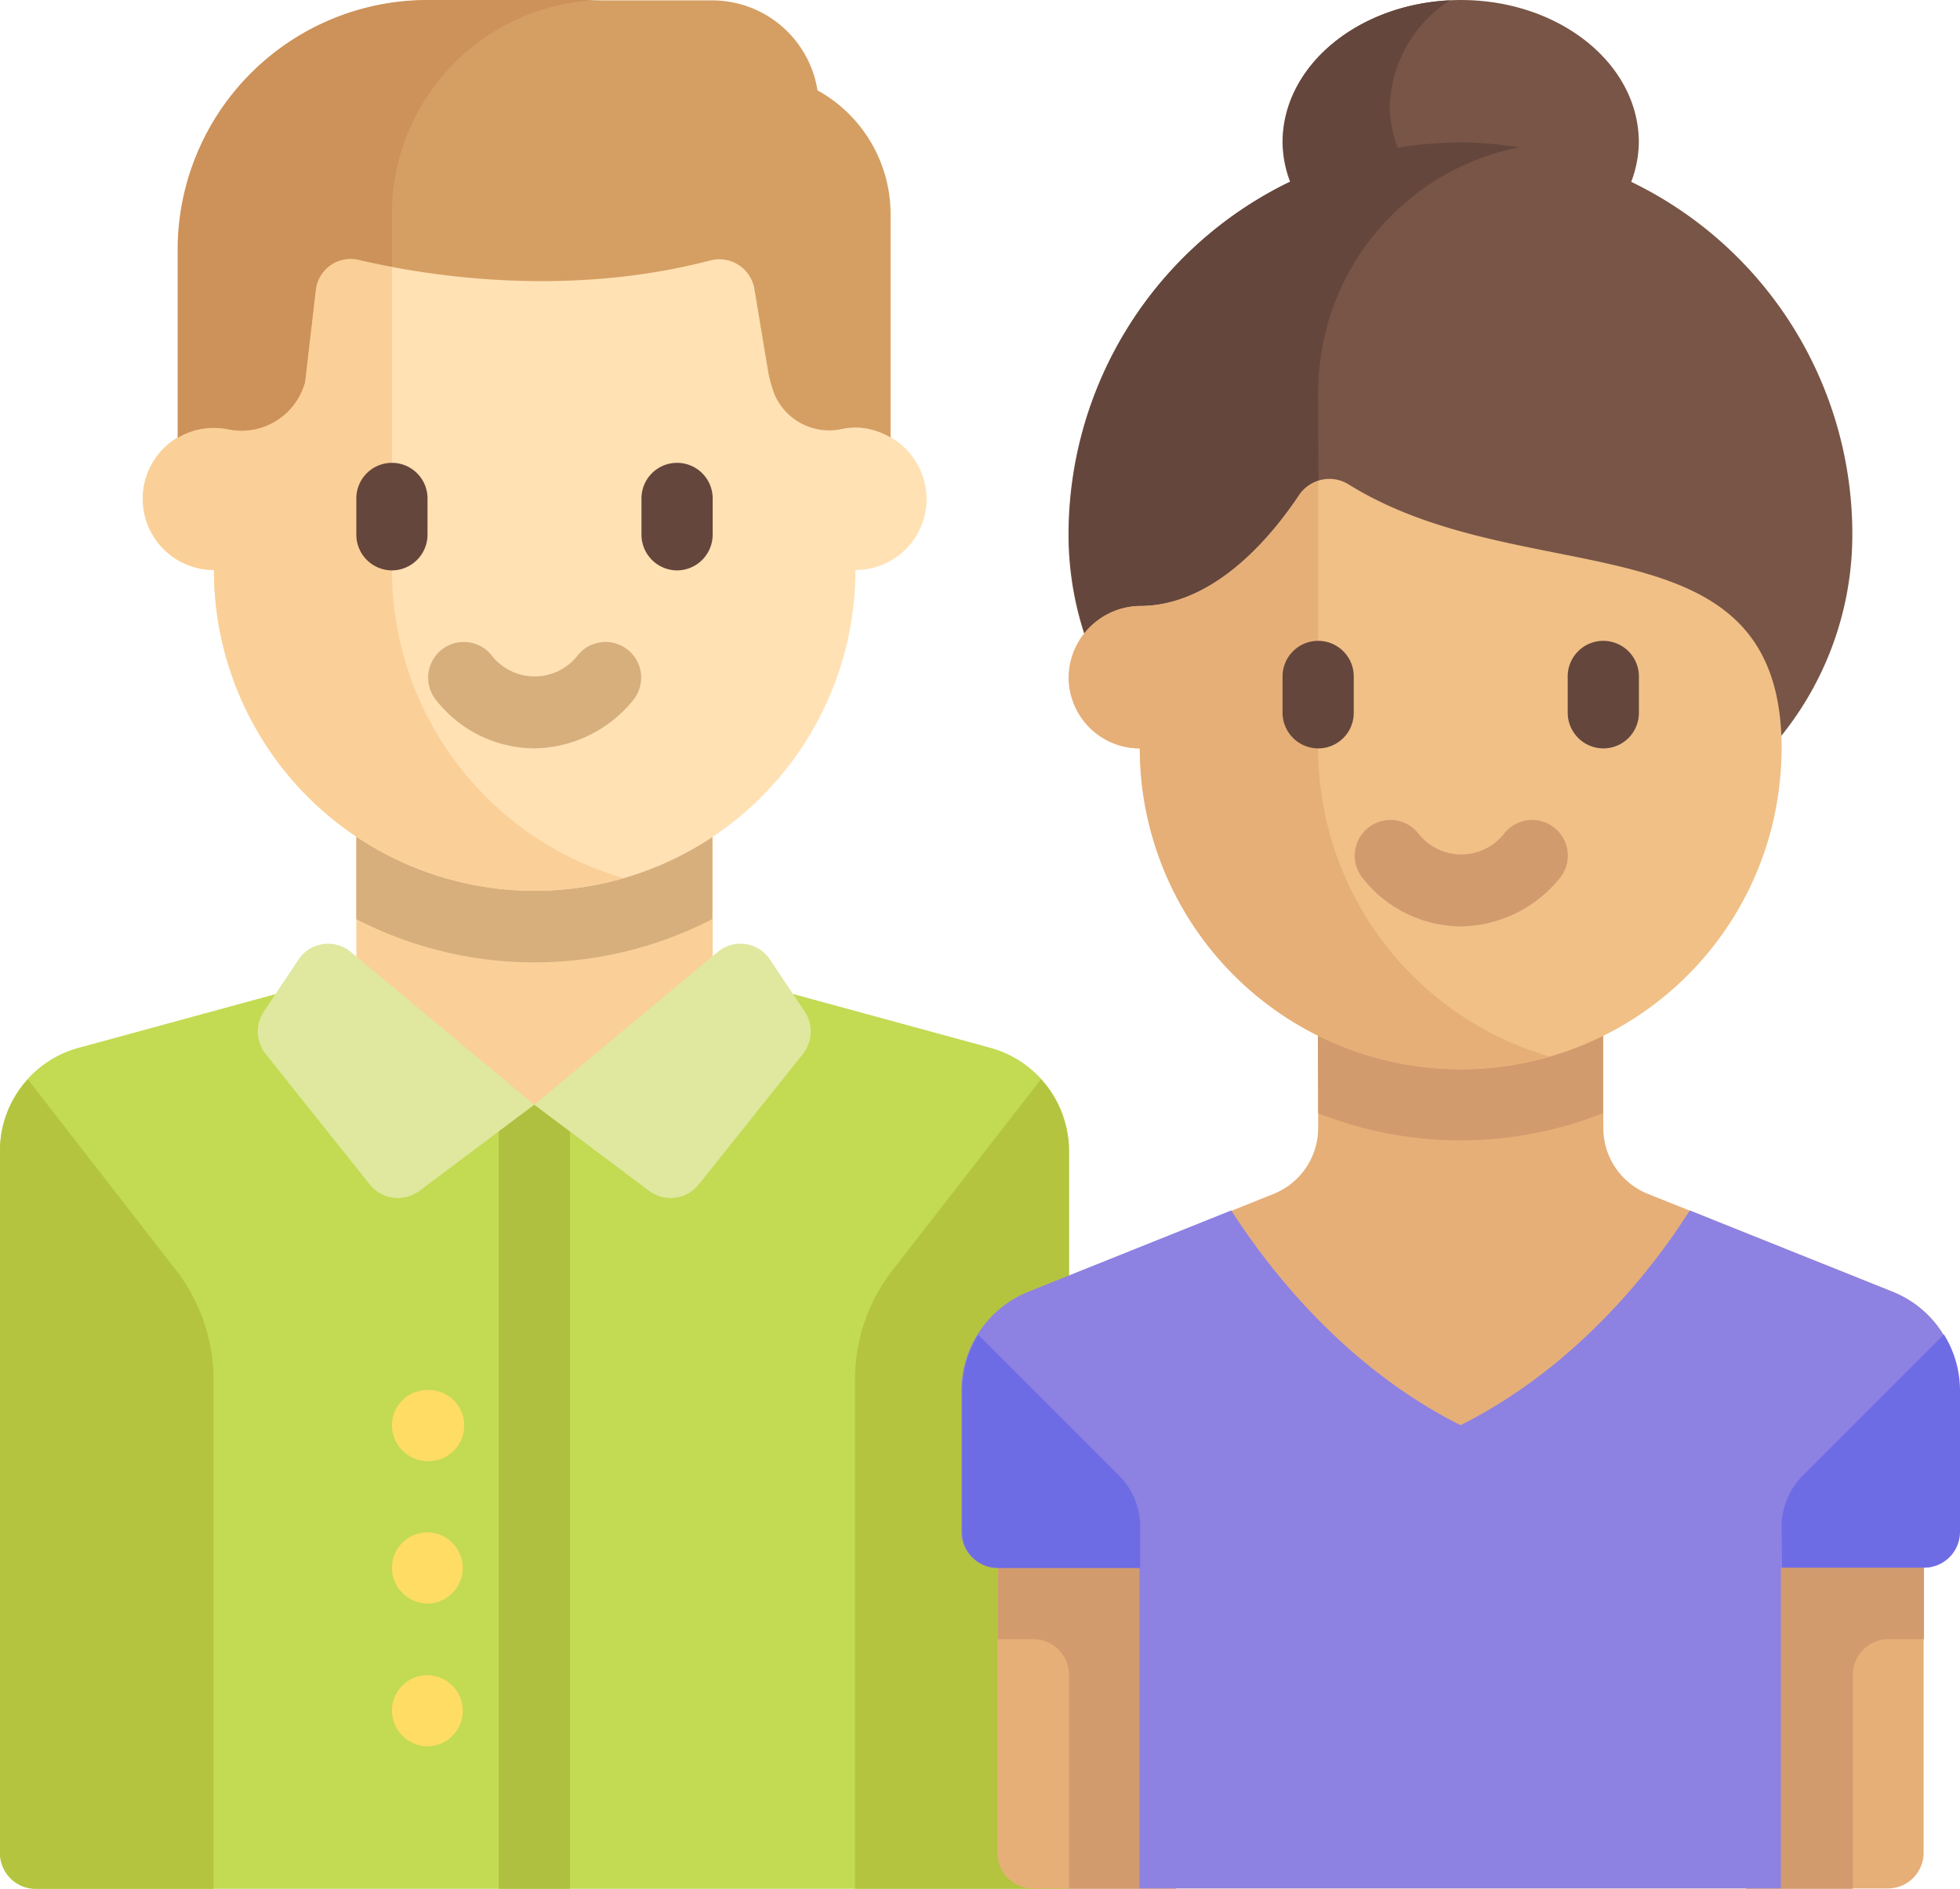
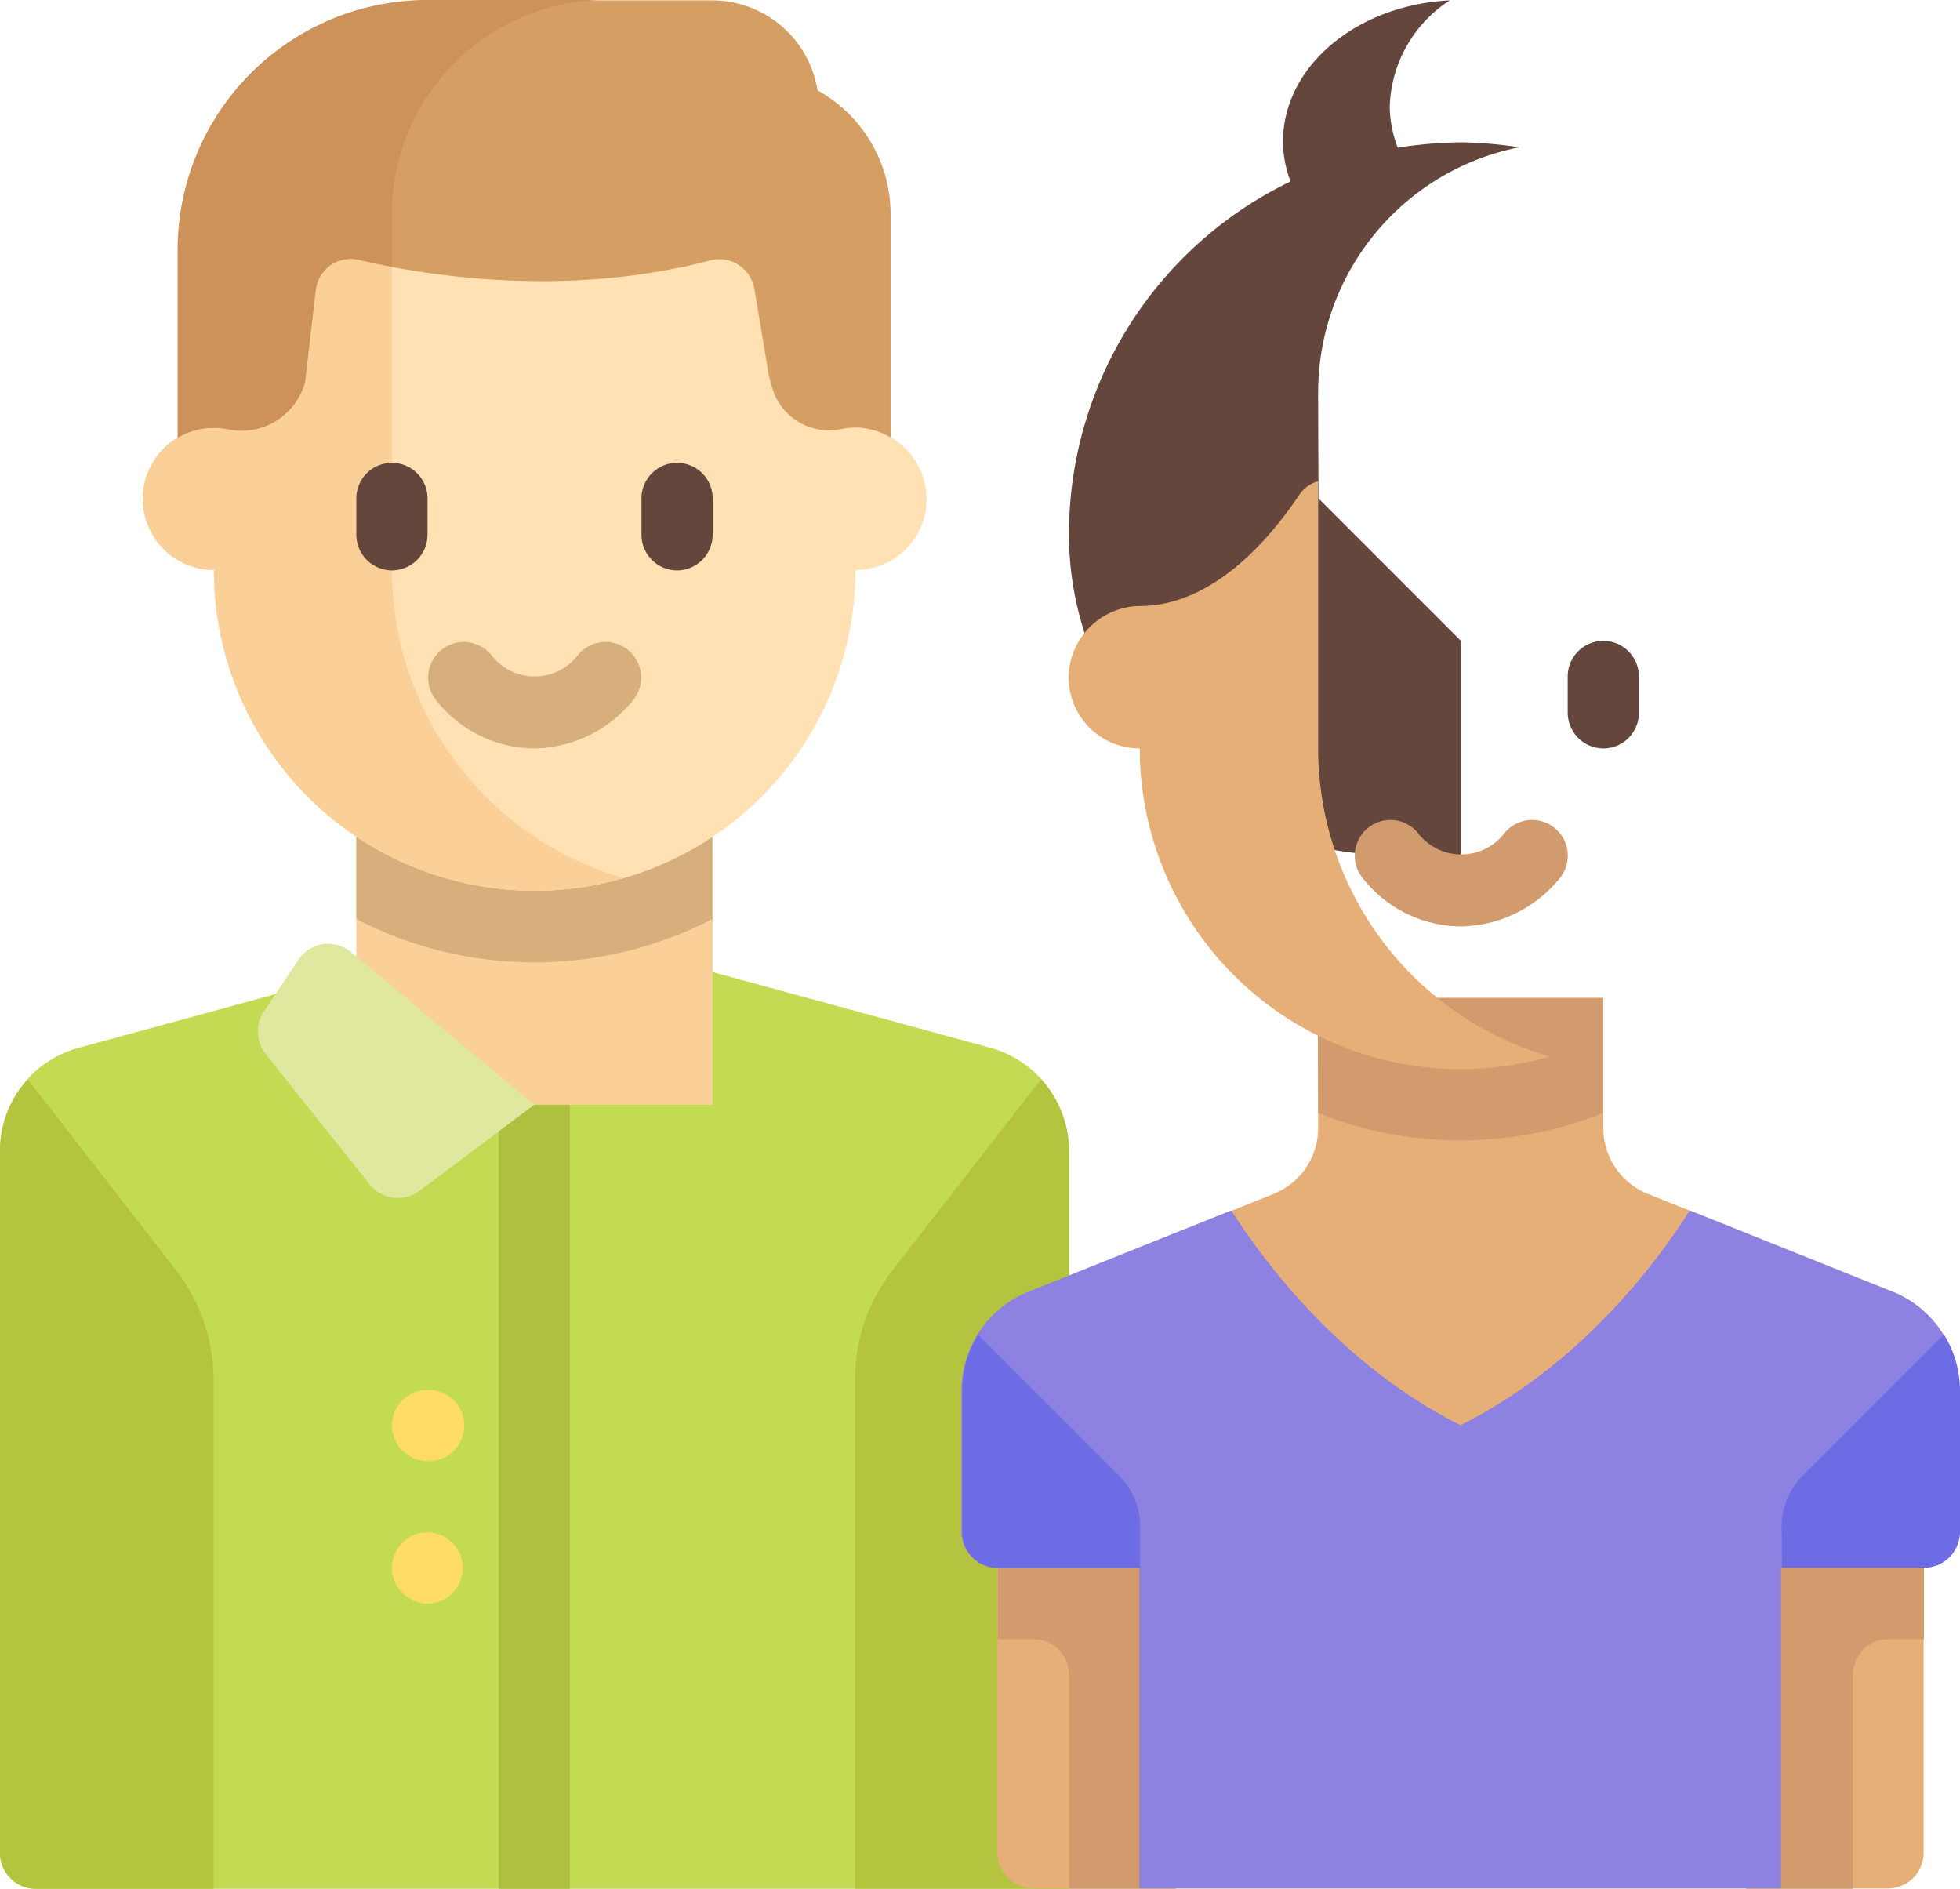
<svg xmlns="http://www.w3.org/2000/svg" width="128.992" height="124.282" viewBox="0 0 128.992 124.282">
  <defs>
    <style>.a{fill:#c3da53;}.b{fill:#fad098;}.c{fill:#d7af7d;}.d{fill:#ffe1b4;}.e{fill:#64463c;}.f{fill:#d59f63;}.g{fill:#b4c43f;}.h{fill:#cd915a;}.i{fill:#ffdc64;}.j{fill:#afbf40;}.k{fill:#785546;}.l{fill:#e6af78;}.m{fill:#d29b6e;}.n{fill:#8d81e2;}.o{fill:#f0c087;}.p{fill:#6e6ce5;}.q{fill:#dfe89e;}</style>
  </defs>
  <g transform="translate(0 -9.3)">
    <path class="a" d="M65.164,266.317l-20.6-5.617H25.793l-20.6,5.617A7.008,7.008,0,0,0,0,273.093v46.222a2.354,2.354,0,0,0,2.343,2.343h68.01V273.093A7.037,7.037,0,0,0,65.164,266.317Z" transform="translate(0 -188.075)" />
    <rect class="b" width="23.451" height="18.766" transform="translate(23.451 63.229)" />
    <path class="c" d="M93.1,229.949a25.523,25.523,0,0,0,23.426,0V223.4H93.1Z" transform="translate(-69.649 -160.171)" />
    <path class="d" d="M84.176,79.255V65.2H41.985V79.255a4.685,4.685,0,0,0,0,9.37,21.108,21.108,0,0,0,42.217,0,4.676,4.676,0,0,0,4.685-4.685A4.73,4.73,0,0,0,84.176,79.255Z" transform="translate(-27.905 -41.819)" />
    <path class="b" d="M53.7,88.651V65.2H41.985V79.255a4.685,4.685,0,0,0,0,9.37,21.1,21.1,0,0,0,21.108,21.108,21.453,21.453,0,0,0,5.869-.831A21.111,21.111,0,0,1,53.7,88.651Z" transform="translate(-27.905 -41.819)" />
    <path class="c" d="M118.764,183.889a8.28,8.28,0,0,1-6.5-3.224,2.347,2.347,0,0,1,3.652-2.947,3.589,3.589,0,0,0,5.743,0,2.347,2.347,0,0,1,3.652,2.947A8.531,8.531,0,0,1,118.764,183.889Z" transform="translate(-83.6 -125.345)" />
    <g transform="translate(23.451 39.804)">
      <path class="e" d="M95.443,137.428a2.354,2.354,0,0,1-2.343-2.343v-2.343a2.343,2.343,0,1,1,4.685,0v2.343A2.354,2.354,0,0,1,95.443,137.428Z" transform="translate(-93.1 -130.4)" />
      <path class="e" d="M169.943,137.428a2.354,2.354,0,0,1-2.343-2.343v-2.343a2.343,2.343,0,1,1,4.685,0v2.343A2.354,2.354,0,0,1,169.943,137.428Z" transform="translate(-148.834 -130.4)" />
    </g>
    <path class="f" d="M85.669,35.294A3.921,3.921,0,0,0,90.2,37.586a4.1,4.1,0,0,1,.781-.076,4.607,4.607,0,0,1,2.343.655V23.455a9.316,9.316,0,0,0-4.811-8.136A7.02,7.02,0,0,0,81.589,9.4H62.823A16.426,16.426,0,0,0,46.4,25.823V38.191a4.607,4.607,0,0,1,2.343-.655,4.994,4.994,0,0,1,.882.076,4.32,4.32,0,0,0,5.139-3.073h0l.705-6.045a2.327,2.327,0,0,1,2.846-2.015c4.307,1.008,13.552,2.544,23.174.025a2.34,2.34,0,0,1,2.872,1.889l.932,5.592A11.2,11.2,0,0,0,85.669,35.294Z" transform="translate(-34.712 -0.075)" />
    <g transform="translate(0 80.307)">
      <path class="g" d="M0,295.985v46.222a2.354,2.354,0,0,0,2.343,2.343H14.055v-33.5a11.816,11.816,0,0,0-2.469-7.2L1.839,291.3A6.877,6.877,0,0,0,0,295.985Z" transform="translate(0 -291.275)" />
      <path class="g" d="M237.481,295.91v48.564H223.4v-33.5a11.659,11.659,0,0,1,2.469-7.2l9.773-12.569A7.11,7.11,0,0,1,237.481,295.91Z" transform="translate(-167.128 -291.2)" />
    </g>
    <path class="h" d="M62.923,9.3A16.426,16.426,0,0,0,46.5,25.723V38.091a4.607,4.607,0,0,1,2.343-.655,4.994,4.994,0,0,1,.882.076,4.32,4.32,0,0,0,5.139-3.073l.705-6.045a2.327,2.327,0,0,1,2.846-2.015c.6.151,1.36.3,2.166.453V23.381A14.088,14.088,0,0,1,74.661,9.3Z" transform="translate(-34.787)" />
    <g transform="translate(25.793 100.761)">
      <path class="i" d="M104.768,377.085a2.376,2.376,0,0,1-2.368-2.343,2.338,2.338,0,0,1,2.343-2.343h.025a2.343,2.343,0,1,1,0,4.685Z" transform="translate(-102.4 -372.4)" />
-       <path class="i" d="M104.768,451.585a2.376,2.376,0,0,1-2.368-2.343,2.338,2.338,0,0,1,2.343-2.343h.025a2.343,2.343,0,0,1,0,4.685Z" transform="translate(-102.4 -428.134)" />
      <path class="i" d="M104.768,414.285a2.376,2.376,0,0,1-2.368-2.343,2.338,2.338,0,0,1,2.343-2.343h.025a2.343,2.343,0,0,1,0,4.685Z" transform="translate(-102.4 -400.23)" />
    </g>
    <rect class="j" width="4.685" height="51.587" transform="translate(32.821 81.995)" />
-     <path class="k" d="M316.228,21.265a7.541,7.541,0,0,0,.5-2.594c0-5.189-5.239-9.37-11.713-9.37s-11.738,4.207-11.738,9.37a7.541,7.541,0,0,0,.5,2.594,25.78,25.78,0,0,0-14.584,23.2h0a21.1,21.1,0,0,0,21.108,21.108h9.37a21.1,21.1,0,0,0,21.108-21.108h0A25.742,25.742,0,0,0,316.228,21.265Z" transform="translate(-208.873 0)" />
    <path class="e" d="M295.7,35.168a16.43,16.43,0,0,1,13.224-16.1,27.381,27.381,0,0,0-3.829-.327,28.32,28.32,0,0,0-4.156.353,7.577,7.577,0,0,1-.529-2.72A8.619,8.619,0,0,1,304.363,9.4c-6.121.3-10.982,4.332-10.982,9.32a7.542,7.542,0,0,0,.5,2.594,25.78,25.78,0,0,0-14.584,23.2h0a21.1,21.1,0,0,0,21.108,21.108h4.685V51.541l-9.37-9.37-.025-7Z" transform="translate(-208.947 -0.075)" />
    <path class="l" d="M312.534,289.32l-16.07-6.423a4.678,4.678,0,0,1-2.947-4.358V270H274.751v8.539A4.678,4.678,0,0,1,271.8,282.9l-16.07,6.423a7.03,7.03,0,0,0-4.433,6.524v9.295a2.354,2.354,0,0,0,2.343,2.343h0v18.766a2.354,2.354,0,0,0,2.343,2.343h56.272a2.354,2.354,0,0,0,2.343-2.343V307.481h0a2.354,2.354,0,0,0,2.343-2.343v-9.295A7,7,0,0,0,312.534,289.32Z" transform="translate(-188 -195.033)" />
    <g transform="translate(65.667 110.131)">
      <path class="m" d="M260.7,409.6v7.028h2.343a2.354,2.354,0,0,1,2.343,2.343v14.081h7.028V409.6Z" transform="translate(-260.7 -409.6)" />
      <path class="m" d="M467.913,409.6v7.028H465.57a2.354,2.354,0,0,0-2.343,2.343v14.081H456.2V409.6Z" transform="translate(-406.956 -409.6)" />
    </g>
    <path class="n" d="M312.459,330.84l-13.325-5.34c-2.217,3.5-7.229,10.2-15.088,14.131C276.213,335.7,271.2,329,268.958,325.5l-13.325,5.34a7.03,7.03,0,0,0-4.433,6.524v9.295A2.354,2.354,0,0,0,253.543,349h9.37v21.108h42.217V349h9.37a2.354,2.354,0,0,0,2.343-2.343v-9.295A6.935,6.935,0,0,0,312.459,330.84Z" transform="translate(-187.926 -236.553)" />
    <path class="m" d="M344.325,277.582a25.442,25.442,0,0,0,18.741,0V270H344.3l.025,7.582Z" transform="translate(-257.575 -195.033)" />
-     <path class="o" d="M326.2,152.135c0-15.516-16.776-10.076-28.514-17.38a2.367,2.367,0,0,0-3.2.68c-1.814,2.72-5.516,7.229-10.353,7.33a4.754,4.754,0,0,0-4.836,4.66v.025a4.676,4.676,0,0,0,4.685,4.685,20.551,20.551,0,0,0,.529,4.685,21.105,21.105,0,0,0,41.159,0A22.07,22.07,0,0,0,326.2,152.135Z" transform="translate(-208.947 -93.591)" />
    <path class="l" d="M295.623,152.582V135a2.265,2.265,0,0,0-1.234.882c-1.814,2.72-5.516,7.229-10.353,7.33a4.754,4.754,0,0,0-4.836,4.66v.025a4.676,4.676,0,0,0,4.685,4.685,20.554,20.554,0,0,0,.529,4.685,21.122,21.122,0,0,0,20.579,16.423,21.453,21.453,0,0,0,5.869-.831A21.126,21.126,0,0,1,295.623,152.582Z" transform="translate(-208.873 -94.038)" />
    <path class="m" d="M360.864,230.389a8.28,8.28,0,0,1-6.5-3.224,2.347,2.347,0,0,1,3.652-2.947,3.589,3.589,0,0,0,5.743,0,2.347,2.347,0,0,1,3.652,2.947A8.528,8.528,0,0,1,360.864,230.389Z" transform="translate(-264.718 -160.132)" />
    <g transform="translate(84.408 51.517)">
      <path class="e" d="M411.943,183.928a2.354,2.354,0,0,1-2.343-2.343v-2.343a2.343,2.343,0,1,1,4.685,0v2.343A2.338,2.338,0,0,1,411.943,183.928Z" transform="translate(-390.834 -176.9)" />
-       <path class="e" d="M337.443,183.928a2.354,2.354,0,0,1-2.343-2.343v-2.343a2.343,2.343,0,1,1,4.685,0v2.343A2.338,2.338,0,0,1,337.443,183.928Z" transform="translate(-335.1 -176.9)" />
    </g>
    <g transform="translate(63.325 97.108)">
      <path class="p" d="M263.113,370.594a4.733,4.733,0,0,0-1.385-3.325l-9.27-9.27a6.971,6.971,0,0,0-1.058,3.7V371a2.354,2.354,0,0,0,2.343,2.343h9.37v-2.746Z" transform="translate(-251.4 -357.975)" />
-       <path class="p" d="M465.5,370.52a4.733,4.733,0,0,1,1.385-3.325l9.295-9.295a6.971,6.971,0,0,1,1.058,3.7V370.9a2.354,2.354,0,0,1-2.343,2.343h-9.37l-.025-2.72Z" transform="translate(-411.571 -357.9)" />
+       <path class="p" d="M465.5,370.52a4.733,4.733,0,0,1,1.385-3.325l9.295-9.295a6.971,6.971,0,0,1,1.058,3.7V370.9a2.354,2.354,0,0,1-2.343,2.343h-9.37Z" transform="translate(-411.571 -357.9)" />
    </g>
    <g transform="translate(16.972 71.396)">
      <path class="q" d="M73.5,256.371l12.065,10.05-7.557,5.667a2.371,2.371,0,0,1-3.249-.4l-6.877-8.615a2.386,2.386,0,0,1-.126-2.771l2.292-3.426A2.336,2.336,0,0,1,73.5,256.371Z" transform="translate(-67.378 -255.823)" />
-       <path class="q" d="M151.665,256.371,139.6,266.422l7.557,5.667a2.37,2.37,0,0,0,3.249-.4l6.877-8.615a2.386,2.386,0,0,0,.126-2.771l-2.292-3.426A2.331,2.331,0,0,0,151.665,256.371Z" transform="translate(-121.408 -255.823)" />
    </g>
  </g>
</svg>